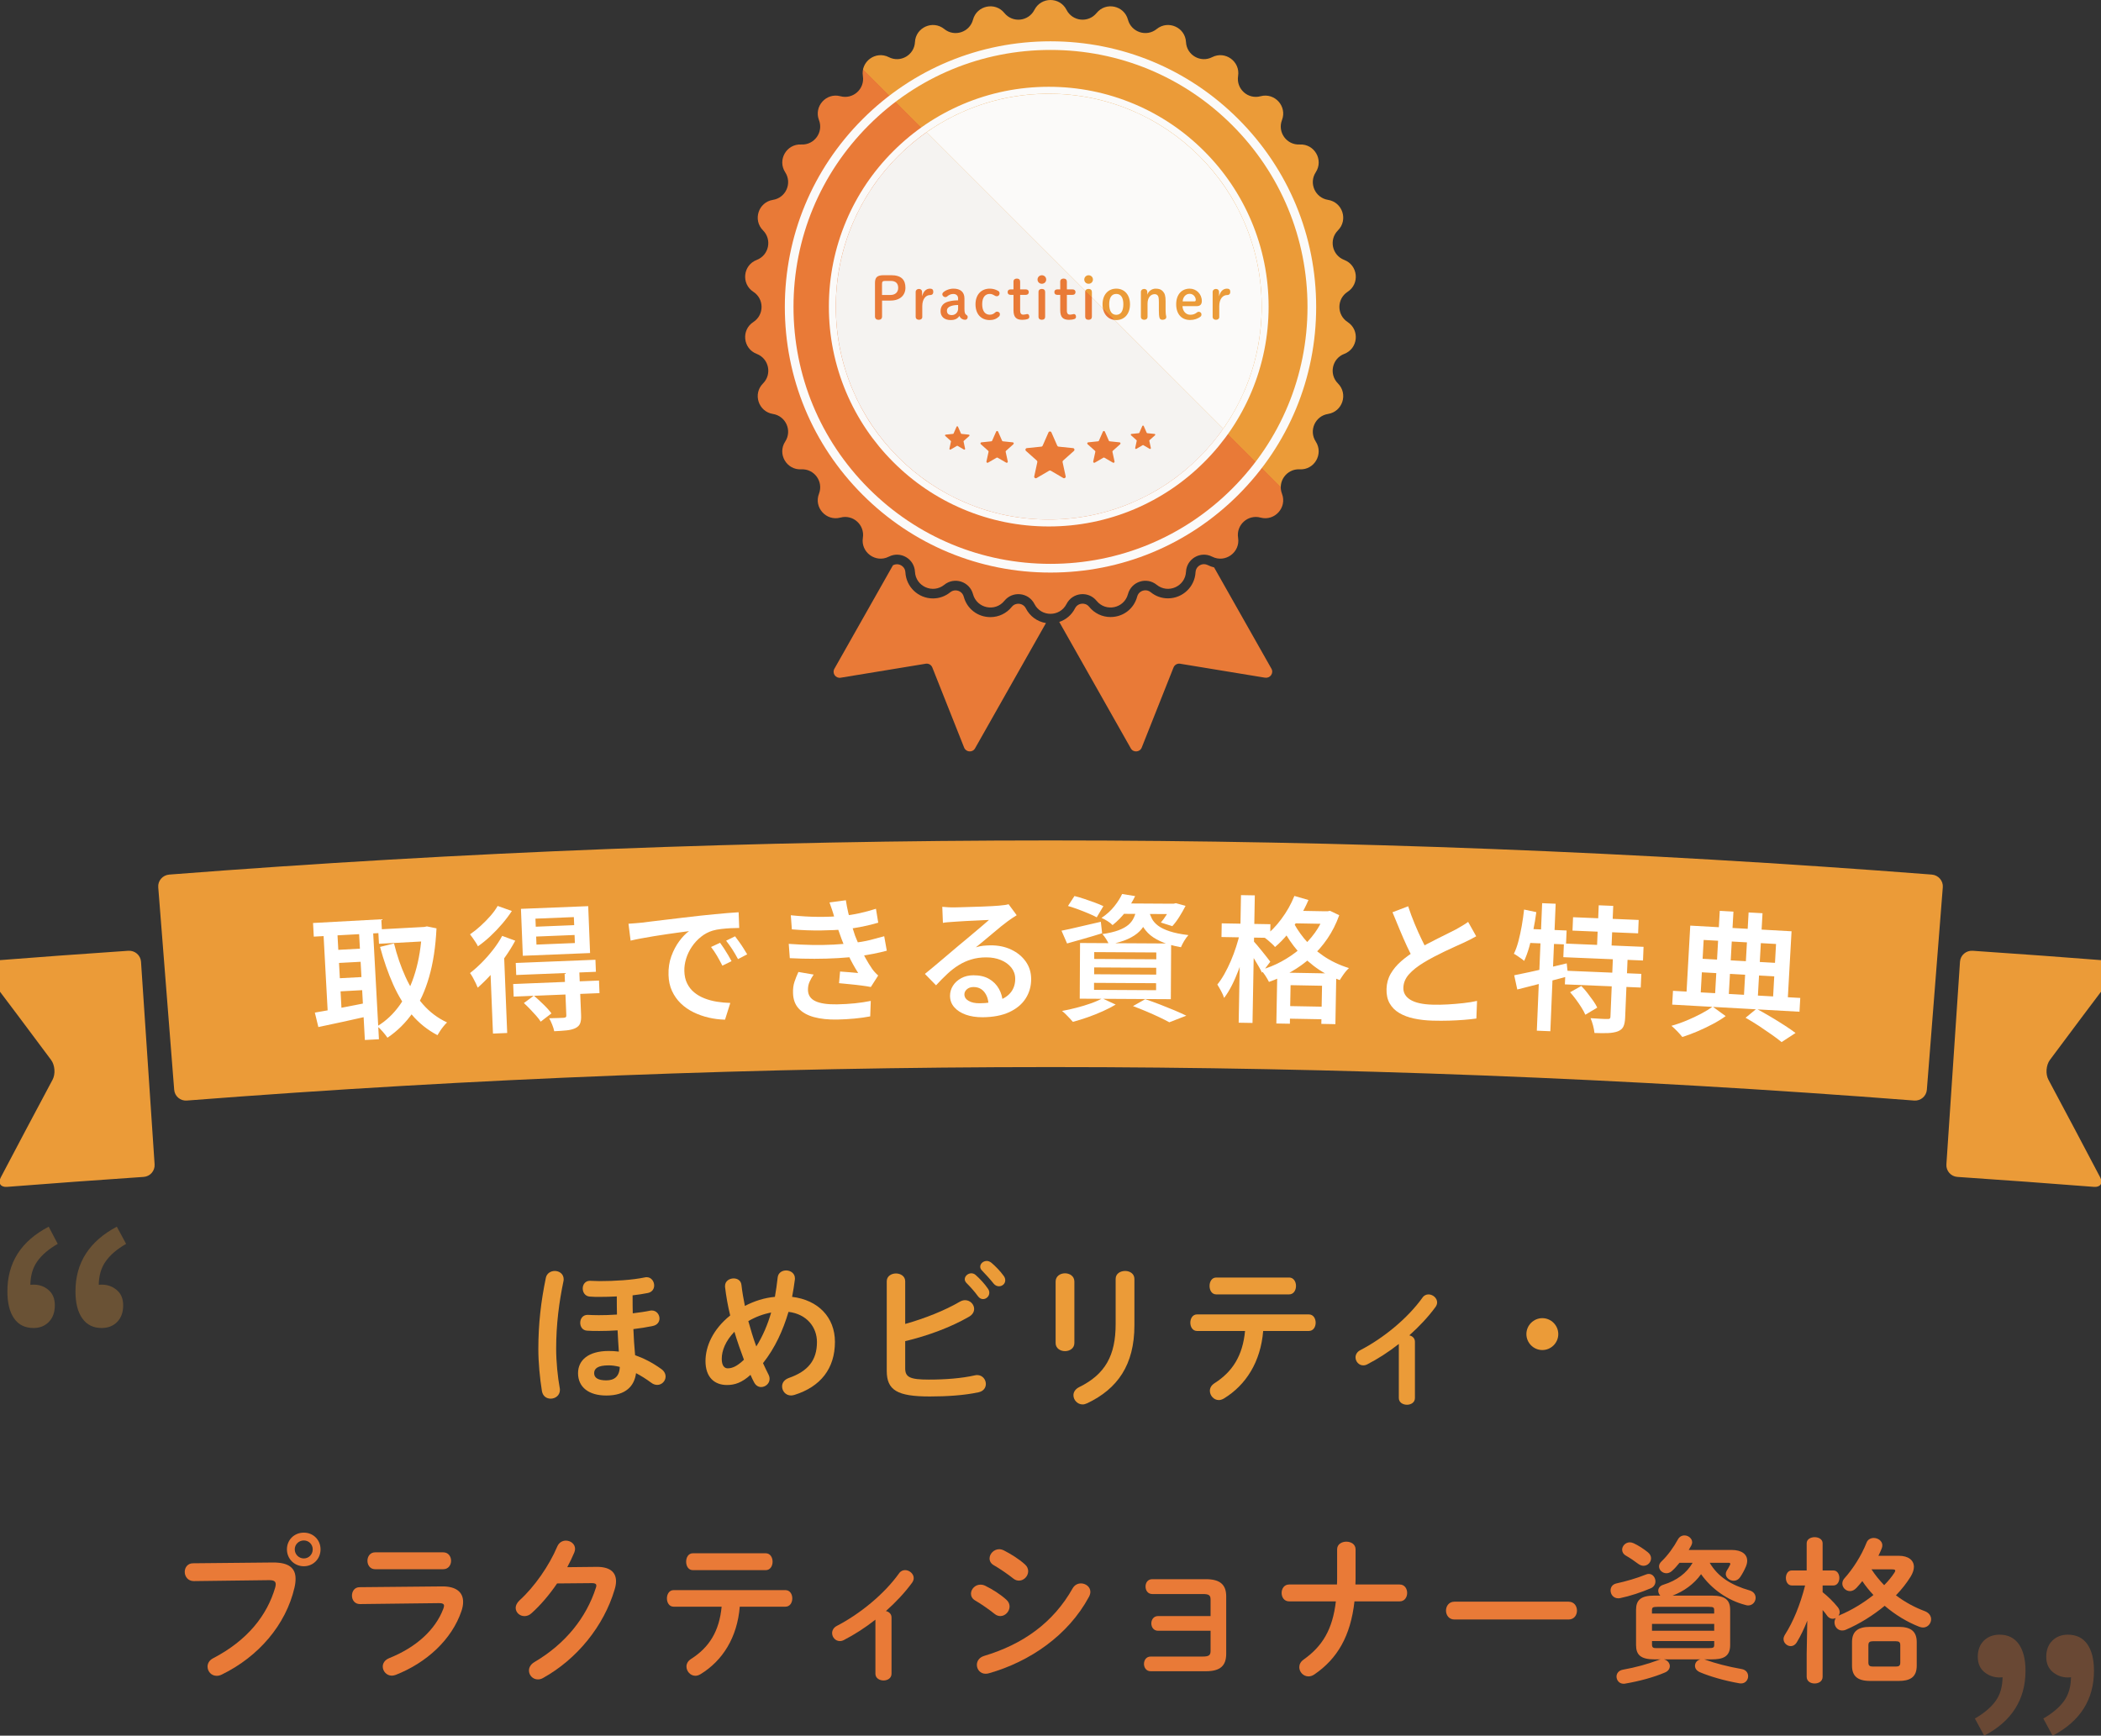
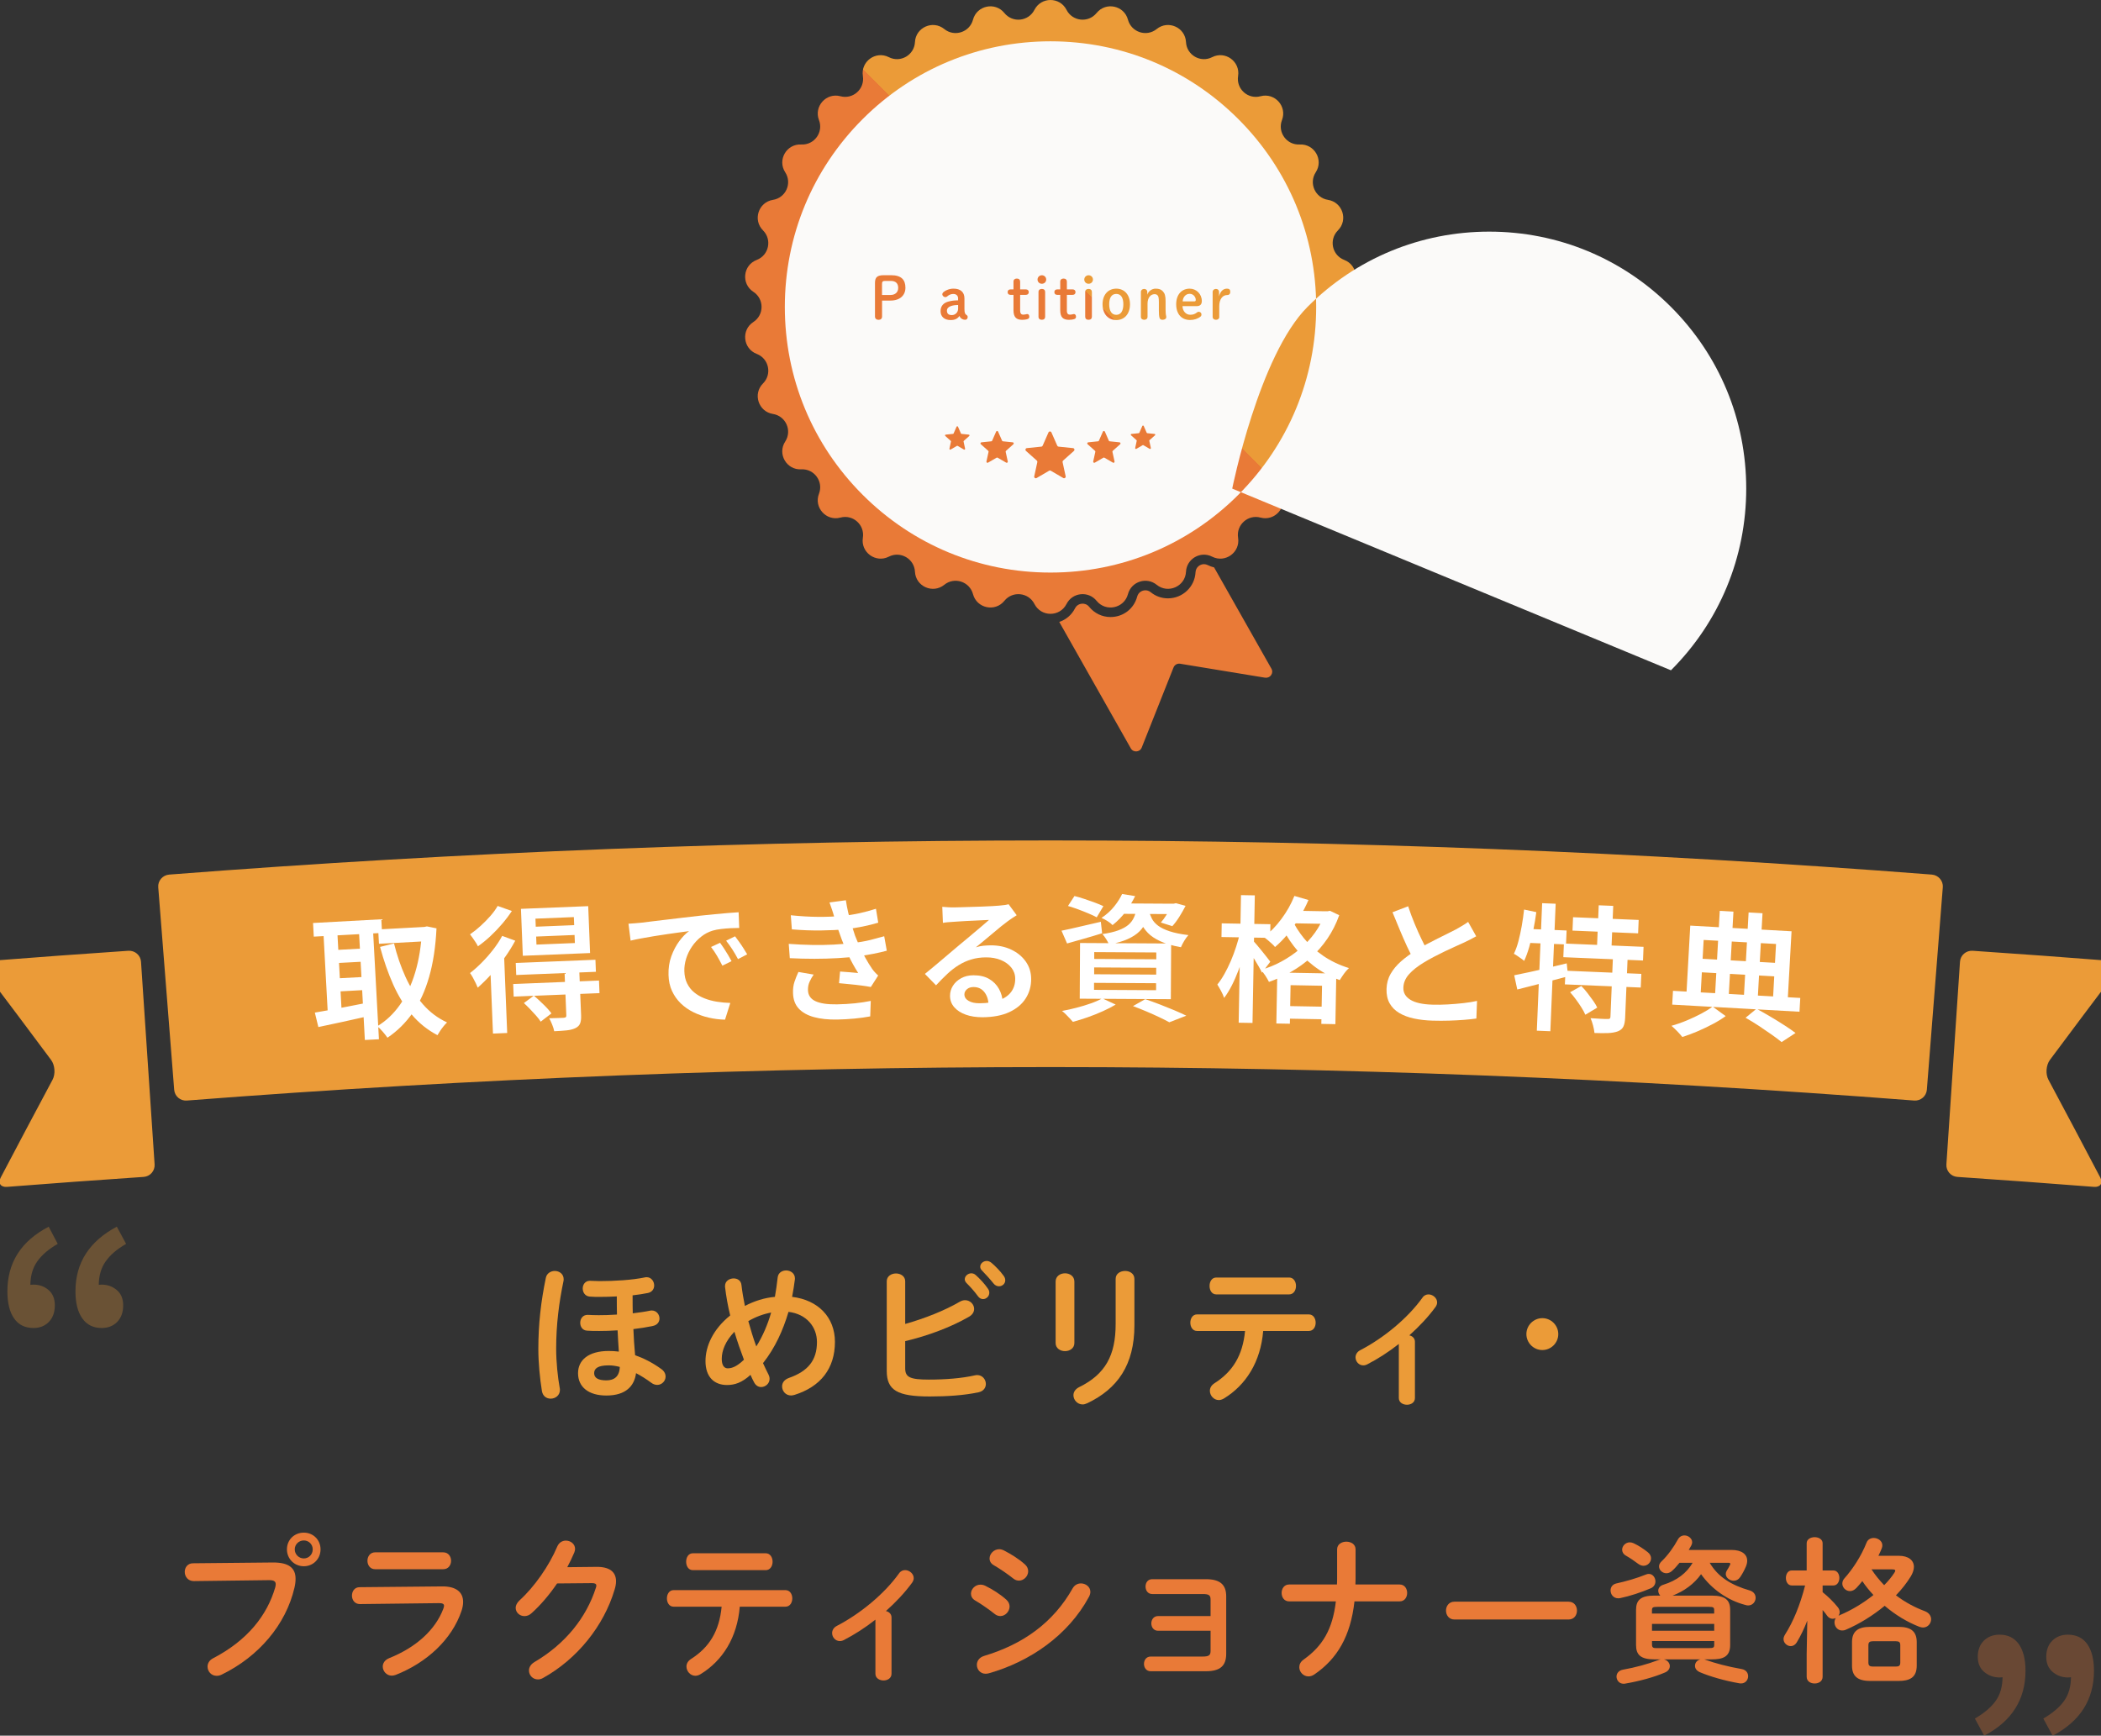
<svg xmlns="http://www.w3.org/2000/svg" xmlns:xlink="http://www.w3.org/1999/xlink" id="b" data-name="レイヤー 2" viewBox="0 0 537.6 444.19">
  <rect x="0" y="0" width="537.6" height="444.19" fill="#333333" stroke="none" />
  <defs>
    <linearGradient id="d" data-name="名称未設定グラデーション 26" x1="270.7" y1="324.5" x2="270.7" y2="429.26" gradientUnits="userSpaceOnUse">
      <stop offset=".5" stop-color="#eb9b38" />
      <stop offset=".5" stop-color="#e97a37" />
    </linearGradient>
    <linearGradient id="e" data-name="名称未設定グラデーション 26" x1="308.15" y1="-16.8" x2="200.07" y2="91.28" gradientTransform="translate(21.08 34.91)" xlink:href="#d" />
    <linearGradient id="f" data-name="名称未設定グラデーション 26" x1="280.96" y1="63.37" x2="266.66" y2="77.67" xlink:href="#d" />
    <linearGradient id="g" data-name="名称未設定グラデーション 26" x1="280.96" y1="63.37" x2="266.66" y2="77.67" xlink:href="#d" />
    <linearGradient id="h" data-name="名称未設定グラデーション 26" x1="280.96" y1="63.37" x2="266.66" y2="77.67" xlink:href="#d" />
    <linearGradient id="i" data-name="名称未設定グラデーション 26" x1="280.96" y1="63.37" x2="266.66" y2="77.67" xlink:href="#d" />
    <linearGradient id="j" data-name="名称未設定グラデーション 26" x1="280.96" y1="63.37" x2="266.66" y2="77.67" xlink:href="#d" />
    <linearGradient id="k" data-name="名称未設定グラデーション 26" x1="280.96" y1="63.37" x2="266.66" y2="77.67" xlink:href="#d" />
    <linearGradient id="l" data-name="名称未設定グラデーション 26" x1="280.96" y1="63.37" x2="266.66" y2="77.67" xlink:href="#d" />
    <linearGradient id="m" data-name="名称未設定グラデーション 26" x1="280.96" y1="63.37" x2="266.66" y2="77.67" xlink:href="#d" />
    <linearGradient id="n" data-name="名称未設定グラデーション 26" x1="280.96" y1="63.37" x2="266.66" y2="77.67" xlink:href="#d" />
    <linearGradient id="o" data-name="名称未設定グラデーション 26" x1="280.96" y1="63.37" x2="266.66" y2="77.67" xlink:href="#d" />
    <linearGradient id="p" data-name="名称未設定グラデーション 26" x1="280.96" y1="63.37" x2="266.66" y2="77.67" xlink:href="#d" />
    <linearGradient id="q" data-name="名称未設定グラデーション 26" x1="280.96" y1="63.37" x2="266.66" y2="77.67" xlink:href="#d" />
  </defs>
  <g id="c" data-name="オブジェクト">
    <g>
      <g>
        <g>
          <g opacity=".3">
            <path d="M8.59,339.86c-2.19,0-3.85-.82-4.99-2.46-1.14-1.64-1.71-3.95-1.71-6.93,0-3.67.88-6.89,2.64-9.65,1.76-2.76,4.41-5.05,7.93-6.89l2.31,4.4c-2.33,1.34-4.09,2.84-5.25,4.51-1.17,1.66-1.75,3.71-1.75,6.15l.67,6.48-3.87-4.99c.6-.55,1.22-.97,1.86-1.27.64-.3,1.37-.45,2.16-.45,1.49,0,2.77.46,3.84,1.38,1.07.92,1.6,2.22,1.6,3.91,0,1.79-.51,3.2-1.53,4.25-1.02,1.04-2.32,1.56-3.91,1.56ZM26.01,339.86c-2.13,0-3.79-.82-4.95-2.46-1.17-1.64-1.75-3.95-1.75-6.93,0-3.67.89-6.89,2.68-9.65s4.42-5.05,7.9-6.89l2.38,4.4c-2.33,1.34-4.09,2.84-5.25,4.51-1.17,1.66-1.75,3.71-1.75,6.15l.6,6.48-3.8-4.99c.6-.55,1.22-.97,1.86-1.27.65-.3,1.34-.45,2.08-.45,1.49,0,2.78.46,3.87,1.38,1.09.92,1.64,2.22,1.64,3.91,0,1.79-.51,3.2-1.53,4.25-1.02,1.04-2.35,1.56-3.99,1.56Z" fill="#eb9b38" />
          </g>
          <g opacity=".3">
            <path d="M507.71,444.19l-2.38-4.39c2.33-1.34,4.1-2.83,5.29-4.47s1.79-3.72,1.79-6.26l-.67-6.41,3.8,4.99c-.55.5-1.15.89-1.83,1.19-.67.3-1.35.45-2.05.45-1.49,0-2.79-.46-3.91-1.38-1.12-.92-1.68-2.22-1.68-3.91s.52-3.12,1.56-4.13c1.04-1.02,2.38-1.53,4.02-1.53,2.13,0,3.77.81,4.92,2.42,1.14,1.62,1.71,3.89,1.71,6.82,0,3.67-.88,6.9-2.64,9.68-1.76,2.78-4.41,5.09-7.93,6.93ZM525.22,444.19l-2.38-4.39c2.33-1.34,4.1-2.83,5.29-4.47s1.79-3.72,1.79-6.26l-.67-6.41,3.8,4.99c-.55.5-1.15.89-1.82,1.19-.67.3-1.38.45-2.12.45-1.44,0-2.72-.46-3.84-1.38-1.12-.92-1.68-2.22-1.68-3.91s.52-3.12,1.56-4.13c1.04-1.02,2.36-1.53,3.95-1.53,2.18,0,3.85.81,4.99,2.42,1.14,1.62,1.71,3.89,1.71,6.82,0,3.67-.88,6.9-2.64,9.68-1.76,2.78-4.41,5.09-7.93,6.93Z" fill="#e97a37" />
          </g>
        </g>
        <g>
          <path d="M141.95,325.26c1.16,0,2.28.76,2.28,2.12,0,.12,0,.28-.04.44-1.12,5.36-1.88,11.04-1.88,17.32,0,3.4.4,7.28.92,10.12.04.16.04.32.04.44,0,1.44-1.2,2.24-2.36,2.24-1.04,0-2-.6-2.24-1.92-.52-3.2-.92-7.32-.92-10.76,0-6.52.68-12.24,1.92-18.24.24-1.2,1.32-1.76,2.28-1.76ZM161.87,332.02c0,1.36,0,2.72.04,4.08,1.6-.2,3.12-.4,4.44-.68.16-.04.28-.04.44-.04,1.2,0,1.96,1.04,1.96,2.04,0,.84-.52,1.68-1.72,1.92-1.52.32-3.24.6-4.96.8.08,2.24.24,4.48.44,6.68,2.16.76,4.4,1.88,6.68,3.52.8.56,1.12,1.28,1.12,1.96,0,1.12-.96,2.12-2.12,2.12-.52,0-1.04-.16-1.56-.56-1.36-1-2.64-1.8-3.88-2.44-.44,3.32-2.64,5.72-7.6,5.72-4.48,0-7.24-2.12-7.24-5.72,0-3.32,2.64-5.68,7.84-5.68.84,0,1.72.04,2.6.16-.12-1.8-.24-3.6-.32-5.44-1.68.12-3.28.16-4.68.16-1.32,0-2.16,0-3.16-.08-1.16-.08-1.72-1.04-1.72-2,0-1.04.64-2.08,1.96-2.04.88.04,1.6.08,2.8.08,1.4,0,3-.04,4.64-.16-.04-1.44-.04-2.92-.04-4.4v-.24c-1.52.08-3.04.12-4.44.12-.84,0-1.44,0-2.52-.08-1.2-.12-1.76-1.12-1.76-2.08s.6-1.96,1.84-1.96c.8,0,1.64.08,2.44.08,3.92,0,8.48-.28,11.68-.96.16-.04.28-.04.4-.04,1.2,0,1.92,1.08,1.92,2.12,0,.84-.48,1.68-1.6,1.92-1.16.24-2.52.44-3.92.6v.52ZM158.59,349.82c-1.04-.28-2-.4-2.84-.4-2.84,0-3.72.84-3.72,2,0,1.24,1.08,1.84,3.12,1.84s3.36-1,3.44-3.44Z" fill="url(#d)" />
          <path d="M196.64,351.77c.2.4.28.76.28,1.12,0,1.2-1.08,2.08-2.16,2.08-.68,0-1.36-.36-1.8-1.2-.32-.6-.64-1.24-.92-1.92-2.2,2-4.04,2.6-6,2.6-3.36,0-5.52-2.12-5.52-6.12,0-3.72,1.84-8.08,6.32-11.68-.6-2.44-1.04-4.92-1.32-7.32v-.24c0-1.24,1.12-1.92,2.2-1.92.96,0,1.88.52,2,1.68.2,1.76.52,3.56.88,5.36,2.4-1.24,4.96-2.08,7.68-2.32.28-1.6.52-3.24.72-5.04.16-1.16,1.16-1.72,2.16-1.72,1.08,0,2.24.72,2.24,2v.24c-.2,1.56-.44,3.08-.72,4.52,6.68.8,10.96,5.24,10.96,11.52,0,6.88-3.72,11.48-10.32,13.56-.32.08-.6.16-.88.16-1.44,0-2.32-1.16-2.32-2.32,0-.88.52-1.72,1.72-2.16,4.92-1.72,7.2-4.52,7.2-9.2,0-3.8-2.6-7.16-7.28-7.72-1.4,4.72-3.44,9.24-6.52,13.12.44,1,.92,1.96,1.4,2.92ZM187.92,340.82c-2.28,2.36-3.24,4.84-3.24,6.92,0,1.76.68,2.44,1.52,2.44,1.12,0,2.36-.48,4.16-2.2-.88-2.36-1.72-4.72-2.44-7.16ZM197.32,335.9c-2.08.4-4,1.12-5.84,2.2.6,2.16,1.24,4.32,2.04,6.48,1.68-2.68,2.92-5.64,3.8-8.68Z" fill="url(#d)" />
          <path d="M231.62,338.82c5-1.4,10.12-3.44,13.96-5.68.48-.28.96-.4,1.36-.4,1.32,0,2.32,1.08,2.32,2.24,0,.72-.4,1.48-1.32,2-4.64,2.68-10.56,4.88-16.32,6.24v6.96c0,2.28,1.24,2.88,6.04,2.88,4.28,0,8.4-.32,11.76-1.08.2-.04.4-.08.6-.08,1.4,0,2.24,1.16,2.24,2.28,0,.92-.56,1.84-1.84,2.12-3.68.8-8.16,1.08-12.52,1.08-8.32,0-11-1.6-11-6.56v-22.92c0-1.32,1.2-2,2.36-2s2.36.68,2.36,2v10.92ZM246.86,327.38c0-.8.8-1.52,1.68-1.52.36,0,.76.12,1.12.44,1.08.96,2.28,2.24,3.12,3.48.28.36.36.72.36,1.08,0,.88-.76,1.6-1.6,1.6-.48,0-.96-.24-1.32-.76-.96-1.32-2.04-2.48-2.96-3.4-.28-.32-.4-.64-.4-.92ZM250.82,324.18c0-.8.76-1.48,1.68-1.48.4,0,.8.16,1.2.48,1.04.88,2.24,2.12,3.08,3.28.32.4.44.8.44,1.2,0,.88-.76,1.52-1.6,1.52-.48,0-1-.2-1.4-.72-.92-1.16-2.04-2.36-2.96-3.32-.32-.32-.44-.64-.44-.96Z" fill="url(#d)" />
          <path d="M274.91,343.7c0,1.36-1.2,2.08-2.4,2.08s-2.4-.72-2.4-2.08v-15.72c0-1.4,1.2-2.12,2.4-2.12s2.4.72,2.4,2.12v15.72ZM285.47,327.3c0-1.36,1.2-2.04,2.44-2.04,1.16,0,2.36.68,2.36,2.04v11.88c0,10.12-4.32,16.24-12.04,19.92-.44.2-.84.32-1.2.32-1.36,0-2.36-1.16-2.36-2.36,0-.76.44-1.56,1.48-2.08,6.68-3.28,9.32-8.12,9.32-16.12v-11.56Z" fill="url(#d)" />
          <path d="M323.22,340.62c-.64,7.84-4.36,13.84-10.12,17.32-.44.24-.84.36-1.24.36-1.28,0-2.28-1.16-2.28-2.36,0-.68.32-1.4,1.2-1.96,4.64-2.96,7.2-7.08,7.8-13.36h-12.28c-1.16,0-1.72-1.08-1.72-2.12s.56-2.12,1.72-2.12h28.59c1.16,0,1.76,1.04,1.76,2.12s-.6,2.12-1.76,2.12h-11.68ZM329.86,326.94c1.16,0,1.76,1.08,1.76,2.16s-.6,2.16-1.76,2.16h-18.64c-1.16,0-1.72-1.08-1.72-2.16s.56-2.16,1.72-2.16h18.64Z" fill="url(#d)" />
          <path d="M357.93,343.94c-2.64,2.08-5.4,3.84-8.04,5.2-.36.2-.72.28-1.08.28-1.12,0-1.96-1-1.96-2.04,0-.68.36-1.4,1.2-1.84,5.88-3.04,12.12-8.12,15.92-13.44.4-.6,1-.84,1.56-.84,1.08,0,2.2.92,2.2,2.04,0,.36-.12.76-.4,1.16-1.84,2.52-4.16,5-6.72,7.28.76.16,1.44.72,1.44,1.64v14.4c0,1.16-1.04,1.72-2.04,1.72s-2.08-.56-2.08-1.72v-13.84Z" fill="url(#d)" />
          <path d="M398.73,341.42c0,2.24-1.84,4.08-4.08,4.08s-4.08-1.84-4.08-4.08,1.84-4.08,4.08-4.08,4.08,1.84,4.08,4.08Z" fill="url(#d)" />
          <path d="M69.79,399.87c4.2-.04,5.84,1.48,5.84,4.16,0,.68-.08,1.44-.28,2.28-2.2,9.48-9.16,17.64-18.6,22.24-.48.24-.92.32-1.32.32-1.36,0-2.32-1.12-2.32-2.36,0-.76.4-1.6,1.4-2.12,8.84-4.6,13.84-11,15.92-18.16.08-.32.12-.56.12-.8,0-.76-.52-1.04-1.68-1.04l-19.28.24c-1.52,0-2.32-1.2-2.32-2.36,0-1.08.72-2.2,2.12-2.2l20.4-.2ZM82.02,396.51c0,2.44-1.88,4.32-4.28,4.32s-4.32-1.88-4.32-4.32,1.88-4.28,4.32-4.28,4.28,1.88,4.28,4.28ZM75.42,396.51c0,1.28,1.04,2.32,2.32,2.32s2.28-1.04,2.28-2.32-1-2.28-2.28-2.28-2.32,1-2.32,2.28Z" fill="url(#d)" />
          <path d="M113.1,405.99c3.68-.04,5.4,1.52,5.4,3.96,0,.68-.12,1.44-.4,2.28-2.48,7.4-9,13.32-16.84,16.4-.36.12-.68.2-1,.2-1.36,0-2.32-1.16-2.32-2.32,0-.84.48-1.68,1.64-2.16,7-2.8,11.84-7.32,13.84-12.6.12-.32.2-.6.2-.8,0-.48-.4-.68-1.28-.68l-20.24.24c-1.36,0-2.04-1.08-2.04-2.16s.64-2.16,1.96-2.16l21.08-.2ZM113.42,397.27c1.32,0,2,1.08,2,2.16s-.68,2.16-2,2.16h-17.44c-1.28,0-1.96-1.08-1.96-2.16s.68-2.16,1.96-2.16h17.44Z" fill="url(#d)" />
          <path d="M152.63,400.99c3.32-.04,5,1.28,5,3.68,0,.64-.12,1.36-.36,2.12-2.76,9.32-9.6,17.8-18.32,22.64-.48.28-.92.36-1.32.36-1.32,0-2.28-1.08-2.28-2.28,0-.76.44-1.6,1.4-2.16,7.96-4.68,13.28-11.4,15.72-19,.08-.2.12-.4.12-.56,0-.44-.32-.64-1.08-.64l-8.96.08c-1.96,2.88-4.24,5.56-6.52,7.6-.6.56-1.24.76-1.84.76-1.2,0-2.24-.92-2.24-2.12,0-.6.32-1.28,1-1.92,3.8-3.44,7.56-8.84,9.64-13.76.44-1.04,1.32-1.52,2.2-1.52,1.2,0,2.36.84,2.36,2.12,0,.28-.08.6-.2.92-.52,1.24-1.12,2.48-1.8,3.76l7.48-.08Z" fill="url(#d)" />
          <path d="M189.29,411.18c-.64,7.84-4.36,13.84-10.12,17.32-.44.24-.84.36-1.24.36-1.28,0-2.28-1.16-2.28-2.36,0-.68.32-1.4,1.2-1.96,4.64-2.96,7.2-7.08,7.8-13.36h-12.28c-1.16,0-1.72-1.08-1.72-2.12s.56-2.12,1.72-2.12h28.6c1.16,0,1.76,1.04,1.76,2.12s-.6,2.12-1.76,2.12h-11.68ZM195.93,397.51c1.16,0,1.76,1.08,1.76,2.16s-.6,2.16-1.76,2.16h-18.64c-1.16,0-1.72-1.08-1.72-2.16s.56-2.16,1.72-2.16h18.64Z" fill="url(#d)" />
          <path d="M224,414.5c-2.64,2.08-5.4,3.84-8.04,5.2-.36.2-.72.28-1.08.28-1.12,0-1.96-1-1.96-2.04,0-.68.36-1.4,1.2-1.84,5.88-3.04,12.12-8.12,15.92-13.44.4-.6,1-.84,1.56-.84,1.08,0,2.2.92,2.2,2.04,0,.36-.12.76-.4,1.16-1.84,2.52-4.16,5-6.72,7.28.76.16,1.44.72,1.44,1.64v14.4c0,1.16-1.04,1.72-2.04,1.72s-2.08-.56-2.08-1.72v-13.84Z" fill="url(#d)" />
          <path d="M257.49,409.38c.6.52.84,1.16.84,1.76,0,1.24-1.08,2.44-2.36,2.44-.48,0-1-.16-1.48-.56-1.4-1.12-3.52-2.6-4.92-3.4-.8-.44-1.12-1.12-1.12-1.76,0-1.16,1.04-2.32,2.44-2.32.36,0,.8.08,1.2.28,1.88.92,3.84,2.16,5.4,3.56ZM276.6,405.22c1.2,0,2.4.88,2.4,2.16,0,.4-.12.84-.36,1.28-5.32,9.88-15.16,16.6-25.6,19.56-.28.08-.6.12-.84.12-1.4,0-2.24-1.12-2.24-2.28,0-.92.56-1.88,1.84-2.28,9.88-2.96,17.68-8.44,22.68-17.32.52-.88,1.32-1.24,2.12-1.24ZM262.25,400.35c.6.52.84,1.16.84,1.76,0,1.24-1.08,2.4-2.36,2.4-.48,0-1-.16-1.48-.56-1.4-1.12-3.52-2.56-4.92-3.36-.8-.44-1.12-1.08-1.12-1.76,0-1.16,1.08-2.36,2.48-2.36.36,0,.8.12,1.2.32,1.8.92,3.8,2.16,5.36,3.56Z" fill="url(#d)" />
          <path d="M309.76,409.38c0-1.16-.44-1.44-2.04-1.44h-12.88c-1.16,0-1.72-.96-1.72-1.92s.56-1.88,1.72-1.88h13.72c3.72,0,5.2,1.48,5.2,4.4v14.68c0,3.04-1.48,4.48-5.2,4.48h-14.12c-1.16,0-1.72-.96-1.72-1.88s.56-1.88,1.72-1.88h13.28c1.6,0,2.04-.32,2.04-1.44v-5.16h-13.44c-1.16,0-1.72-.96-1.72-1.88s.56-1.88,1.72-1.88h13.44v-4.2Z" fill="url(#d)" />
          <path d="M342.1,405.5c.04-.56.04-1.16.04-1.76v-7.24c0-1.32,1.2-1.96,2.36-1.96s2.36.64,2.36,1.96v7.6c0,.48-.04.92-.04,1.4h11.32c1.28,0,1.92,1.08,1.92,2.16s-.64,2.16-1.92,2.16h-11.56c-1,8.92-4.4,14.68-10.24,18.68-.52.36-1.04.52-1.52.52-1.32,0-2.36-1.12-2.36-2.36,0-.68.32-1.4,1.12-1.96,4.8-3.4,7.4-7.68,8.24-14.88h-11.96c-1.28,0-1.92-1.08-1.92-2.16s.64-2.16,1.92-2.16h12.24Z" fill="url(#d)" />
          <path d="M401.35,409.9c1.44,0,2.16,1.12,2.16,2.28s-.72,2.28-2.16,2.28h-29.19c-1.44,0-2.16-1.16-2.16-2.28s.72-2.28,2.16-2.28h29.19Z" fill="url(#d)" />
          <path d="M421.91,402.79c1,0,1.68.96,1.68,1.92,0,.68-.36,1.4-1.2,1.76-2.44,1.04-5.32,2-7.84,2.52-.16.04-.36.04-.48.04-1.24,0-1.96-1-1.96-2,0-.8.44-1.56,1.48-1.8,2.52-.56,5.08-1.28,7.56-2.28.28-.12.52-.16.76-.16ZM436.03,424.66c.2.04.36.08.52.16,2.2.8,5.64,1.72,9.12,2.32,1.12.2,1.64,1,1.64,1.84,0,.92-.68,1.84-1.8,1.84-.16,0-.32,0-.48-.04-3.72-.64-7.56-1.76-10.08-2.84-.88-.4-1.24-1-1.24-1.64,0-.76.56-1.48,1.44-1.64h-9.4c.92.2,1.52.96,1.52,1.72,0,.6-.36,1.28-1.24,1.64-2.88,1.24-6.64,2.24-10.16,2.84-.16.04-.32.04-.44.04-1.12,0-1.8-.92-1.8-1.84,0-.76.52-1.56,1.64-1.76,3.16-.56,6.4-1.44,9-2.44.2-.08.44-.16.68-.2h-1.64c-3.48,0-4.68-1.16-4.68-3.64v-9.04c0-2.48,1.2-3.64,4.68-3.64h1.52c-.32-.32-.52-.8-.52-1.24,0-.64.4-1.28,1.36-1.56,3.36-1.04,5.92-2.96,7.44-5.6h-3.36c-.64.8-1.28,1.52-1.96,2.12-.44.4-.96.56-1.4.56-1,0-1.88-.8-1.88-1.76,0-.4.2-.88.64-1.28,1.6-1.52,3.12-3.64,4.16-5.56.4-.76,1.04-1.08,1.72-1.08.96,0,1.96.76,1.96,1.76,0,.24-.08.56-.24.84l-.64,1.12h11c2.56,0,3.96,1.12,3.96,2.76,0,.48-.12,1-.36,1.56-.44,1-.88,1.8-1.44,2.64-.44.64-1.04.92-1.64.92-1.04,0-2.04-.8-2.04-1.72,0-.28.08-.56.24-.84.36-.56.56-.92.8-1.4.08-.16.12-.28.12-.36,0-.2-.16-.28-.52-.28h-4.76c2.12,3.6,5.48,5.72,10.24,7.08,1.04.32,1.52,1.08,1.52,1.88,0,.96-.72,1.96-1.92,1.96-.2,0-.44-.04-.68-.12-4.56-1.16-8.72-4.12-11.36-7.88-1.8,2.52-4.36,4.36-7.28,5.48h10c3.48,0,4.72,1.16,4.72,3.64v9.04c0,3.08-2,3.64-4.72,3.64h-1.96ZM421.63,397.23c.6.48.84,1.04.84,1.56,0,1-.84,1.92-1.92,1.92-.44,0-.92-.16-1.4-.52-.96-.72-2-1.44-3.12-2.08-.68-.4-.96-.96-.96-1.52,0-.92.84-1.88,1.96-1.88.32,0,.64.08,1,.24,1.28.6,2.48,1.4,3.6,2.28ZM438.62,412.1c0-.72-.16-.88-1.4-.88h-13.08c-1.24,0-1.44.16-1.44.88v.84h15.92v-.84ZM422.71,417.34h15.92v-1.76h-15.92v1.76ZM437.23,421.78c1.24,0,1.4-.16,1.4-.88v-.92h-15.92v.92c0,.84.48.88,1.12.88h13.4Z" fill="url(#d)" />
          <path d="M458.49,405.75c-1,0-1.52-.96-1.52-1.92s.52-1.92,1.48-1.92h3.84v-6.96c0-1.04,1.04-1.56,2.04-1.56s2.04.52,2.04,1.56v6.96h2.76c1,0,1.52.96,1.52,1.92s-.52,1.92-1.52,1.92h-2.76v1.72c1.36,1.08,2.8,2.48,3.88,3.84.36.44.48.88.48,1.28,0,.32-.12.64-.28.88.08,0,.12-.04.2-.08,3.16-1.32,6.16-3.16,8.72-5.2-1.04-1.12-2-2.28-2.84-3.56-.52.64-1,1.2-1.48,1.72-.56.6-1.16.84-1.68.84-1.08,0-1.96-.92-1.96-1.92,0-.44.16-.92.52-1.32,2.16-2.4,4.36-5.8,5.68-9.16.32-.84,1.08-1.2,1.84-1.2,1.08,0,2.2.76,2.2,1.88,0,.24-.04.52-.16.8-.24.6-.52,1.24-.84,1.88h5.2c2.48,0,3.88,1.16,3.88,2.84,0,.72-.28,1.56-.8,2.44-1.04,1.68-2.32,3.32-3.8,4.84,2.32,1.76,4.88,3.12,7.36,4.04,1.16.44,1.64,1.28,1.64,2.08,0,1.08-.84,2.12-2.08,2.12-.28,0-.6-.08-.96-.2-3.08-1.2-6.12-3.04-8.84-5.36-3,2.48-6.4,4.6-9.92,6.12-.36.16-.68.2-.96.2-1.2,0-1.96-1.04-1.96-2.08,0-.4.12-.76.32-1.12-.24.12-.48.2-.76.2-.52,0-1-.2-1.4-.72-.36-.52-.76-1.04-1.2-1.52v17.08c0,1.16-1,1.72-2.04,1.72s-2.04-.56-2.04-1.72v-5.76l.16-8.6c-.8,2.04-1.72,3.96-2.72,5.6-.4.64-.96.92-1.52.92-.92,0-1.84-.8-1.84-1.8,0-.36.12-.72.36-1.12,2.12-3.32,3.88-7.6,5.16-12.6h-3.4ZM478.53,430.18c-3.28,0-4.64-1.28-4.64-3.92v-6c0-2.64,1.36-3.92,4.64-3.92h7.28c3.28,0,4.64,1.28,4.64,3.92v6c0,3.08-1.84,3.92-4.64,3.92h-7.28ZM485.12,426.5c.8,0,1.12-.24,1.12-1v-4.48c0-.76-.32-1-1.12-1h-5.88c-.8,0-1.16.24-1.16,1v4.48c0,.8.4,1,1.16,1h5.88ZM478.88,401.63c.96,1.48,2.04,2.8,3.24,4.04,1.04-1.04,1.92-2.12,2.6-3.16.16-.24.24-.44.24-.56,0-.24-.28-.32-.84-.32h-5.24Z" fill="url(#d)" />
        </g>
      </g>
      <g>
        <g>
-           <path d="M267.65,159.43l-18.16,32.09c-.64,1.13-2.3,1.01-2.79-.2l-8.14-20.5c-.27-.68-.97-1.08-1.69-.96l-21.77,3.58c-1.28.21-2.24-1.15-1.6-2.29l14.99-26.49s.03-.01.04-.02c.32-.16.65-.24.98-.24,1.01,0,2.1.77,2.16,2.06.2,3.75,3.29,6.69,7.06,6.69,1.61,0,3.14-.55,4.42-1.58.49-.4,1.01-.48,1.34-.48.84,0,1.81.49,2.11,1.61.84,3.13,3.58,5.23,6.83,5.23,2.13,0,4.11-.95,5.46-2.62.56-.7,1.29-.8,1.67-.8.83,0,1.56.44,1.93,1.18,1.03,2.03,2.94,3.41,5.14,3.76Z" fill="#e97a37" />
          <path d="M323.74,173.44l-21.77-3.58c-.72-.12-1.42.28-1.69.96l-8.14,20.5c-.48,1.21-2.15,1.33-2.79.2l-18.31-32.36c1.73-.57,3.19-1.8,4.04-3.49.38-.74,1.1-1.18,1.94-1.18.38,0,1.11.1,1.67.8,1.34,1.67,3.34,2.62,5.46,2.62,3.25,0,5.99-2.1,6.83-5.23.29-1.11,1.27-1.61,2.1-1.61.34,0,.86.08,1.35.48,1.28,1.04,2.8,1.58,4.42,1.58,3.76,0,6.87-2.94,7.06-6.69.07-1.29,1.15-2.06,2.16-2.06.34,0,.67.08.98.24.52.26,1.06.46,1.61.59l14.67,25.92c.64,1.14-.32,2.5-1.6,2.29Z" fill="#e97a37" />
          <path d="M272.9,2.52h0c1.51,2.97,5.59,3.4,7.69.81h0c2.37-2.93,7.06-1.93,8.03,1.71h0c.86,3.22,4.76,4.49,7.35,2.39h0c2.93-2.37,7.31-.42,7.5,3.34h0c.17,3.33,3.72,5.38,6.69,3.86h0c3.35-1.71,7.23,1.11,6.64,4.83h0c-.52,3.3,2.52,6.04,5.74,5.17h0c3.64-.98,6.85,2.59,5.49,6.1h0c-1.2,3.11,1.21,6.43,4.54,6.25h0c3.76-.2,6.16,3.95,4.1,7.11h0c-1.82,2.8-.15,6.54,3.14,7.06h0c3.72.59,5.2,5.15,2.54,7.81h0c-2.36,2.36-1.51,6.37,1.61,7.56h0c3.52,1.35,4.02,6.12.86,8.16h0c-2.8,1.82-2.8,5.91,0,7.73h0c3.16,2.05,2.66,6.82-.86,8.16h0c-3.12,1.19-3.97,5.2-1.61,7.56h0c2.66,2.66,1.18,7.22-2.54,7.81h0c-3.3.52-4.96,4.26-3.14,7.06h0c2.05,3.16-.34,7.31-4.1,7.11h0c-3.33-.18-5.74,3.14-4.54,6.25h0c1.35,3.51-1.86,7.08-5.49,6.1h0c-3.22-.87-6.27,1.88-5.74,5.17h0c.59,3.72-3.29,6.54-6.64,4.83h0c-2.97-1.52-6.52.53-6.69,3.86h0c-.19,3.76-4.58,5.71-7.5,3.34h0c-2.59-2.1-6.49-.84-7.35,2.39h0c-.97,3.64-5.66,4.64-8.03,1.71h0c-2.1-2.59-6.17-2.17-7.69.81h0c-1.71,3.36-6.5,3.36-8.21,0h0c-1.51-2.97-5.59-3.4-7.69-.81h0c-2.37,2.93-7.06,1.93-8.03-1.71h0c-.86-3.22-4.76-4.49-7.35-2.39h0c-2.93,2.37-7.31.42-7.5-3.34h0c-.17-3.33-3.72-5.38-6.69-3.86h0c-3.35,1.71-7.23-1.11-6.64-4.83h0c.52-3.3-2.52-6.04-5.74-5.17h0c-3.64.98-6.85-2.59-5.49-6.1h0c1.2-3.11-1.21-6.43-4.54-6.25h0c-3.76.2-6.16-3.95-4.1-7.11h0c1.82-2.8.15-6.54-3.14-7.06h0c-3.72-.59-5.2-5.15-2.54-7.81h0c2.36-2.36,1.51-6.37-1.61-7.56h0c-3.52-1.35-4.02-6.12-.86-8.16h0c2.8-1.82,2.8-5.91,0-7.73h0c-3.16-2.05-2.66-6.82.86-8.16h0c3.12-1.19,3.97-5.2,1.61-7.56h0c-2.66-2.66-1.18-7.22,2.54-7.81h0c3.3-.52,4.96-4.26,3.14-7.06h0c-2.05-3.16.34-7.31,4.1-7.11h0c3.33.18,5.74-3.14,4.54-6.25h0c-1.35-3.51,1.86-7.08,5.49-6.1h0c3.22.87,6.27-1.88,5.74-5.17h0c-.59-3.72,3.29-6.54,6.64-4.83h0c2.97,1.52,6.52-.53,6.69-3.86h0c.19-3.76,4.58-5.71,7.5-3.34h0c2.59,2.1,6.49.84,7.35-2.39h0c.97-3.64,5.66-4.64,8.03-1.71h0c2.1,2.59,6.17,2.17,7.69-.81h0c1.71-3.36,6.5-3.36,8.21,0Z" fill="url(#e)" />
          <g>
            <path d="M313.01,109.71c-9.85,14.06-26.18,23.25-44.65,23.25-30.09,0-54.49-24.39-54.49-54.49,0-18.47,9.19-34.79,23.25-44.64l75.89,75.88Z" fill="#f5f3f1" />
            <path d="M322.84,78.47c0,11.63-3.63,22.4-9.84,31.24l-75.89-75.88c8.85-6.21,19.62-9.84,31.24-9.84,30.09,0,54.49,24.39,54.49,54.49Z" fill="#fbfaf9" />
            <path d="M268.35,134.73c-7.6,0-14.96-1.49-21.9-4.42-6.7-2.83-12.72-6.89-17.88-12.06-5.17-5.17-9.22-11.18-12.06-17.88-2.93-6.94-4.42-14.31-4.42-21.9s1.49-14.96,4.42-21.9c2.83-6.7,6.89-12.72,12.06-17.88,5.17-5.17,11.18-9.22,17.88-12.06,6.94-2.93,14.31-4.42,21.9-4.42,7.6,0,14.96,1.49,21.9,4.42,6.7,2.83,12.72,6.89,17.88,12.06,5.17,5.17,9.22,11.18,12.06,17.88,2.93,6.94,4.42,14.31,4.42,21.9s-1.49,14.96-4.42,21.9c-2.83,6.7-6.89,12.72-12.06,17.88-5.17,5.17-11.18,9.22-17.88,12.06-6.94,2.93-14.31,4.42-21.9,4.42ZM268.35,23.98c-7.36,0-14.49,1.44-21.21,4.28-6.49,2.74-12.32,6.67-17.32,11.68-5,5-8.93,10.83-11.68,17.32-2.84,6.72-4.28,13.85-4.28,21.21s1.44,14.49,4.28,21.21c2.74,6.49,6.67,12.32,11.68,17.32,5,5,10.83,8.93,17.32,11.68,6.72,2.84,13.85,4.28,21.21,4.28s14.49-1.44,21.21-4.28c6.49-2.74,12.32-6.67,17.32-11.68,5-5,8.93-10.83,11.68-17.32,2.84-6.72,4.28-13.85,4.28-21.21,0-7.36-1.44-14.49-4.28-21.21-2.74-6.49-6.67-12.32-11.68-17.32-5-5-10.83-8.93-17.32-11.68-6.72-2.84-13.85-4.28-21.21-4.28Z" fill="#fbfaf9" />
          </g>
          <g>
            <path d="M314.72,32.62c-12.27-12.27-28.58-19.02-45.92-19.02s-33.66,6.76-45.92,19.02c-12.27,12.27-19.02,28.58-19.02,45.92,0,17.35,6.76,33.66,19.02,45.92,12.27,12.27,28.58,19.02,45.92,19.02,17.35,0,33.66-6.76,45.92-19.02,12.27-12.27,19.02-28.58,19.02-45.92,0-17.35-6.76-33.66-19.02-45.92Z" fill="none" />
-             <path d="M316.87,30.48c-12.84-12.84-29.91-19.91-48.07-19.91-18.16,0-35.23,7.07-48.07,19.91-12.84,12.84-19.91,29.91-19.91,48.07,0,18.16,7.07,35.23,19.91,48.07,12.84,12.84,29.91,19.91,48.07,19.91,18.16,0,35.23-7.07,48.07-19.91,12.84-12.84,19.91-29.91,19.91-48.07s-7.07-35.23-19.91-48.07ZM315.3,125.04c-12.42,12.42-28.93,19.26-46.5,19.26-17.56,0-34.08-6.84-46.5-19.26-12.42-12.42-19.26-28.93-19.26-46.5s6.84-34.08,19.26-46.5c12.42-12.42,28.93-19.26,46.5-19.26,17.56,0,34.08,6.84,46.5,19.26,12.42,12.42,19.26,28.93,19.26,46.5s-6.84,34.08-19.26,46.5Z" fill="#fbfaf9" />
+             <path d="M316.87,30.48c-12.84-12.84-29.91-19.91-48.07-19.91-18.16,0-35.23,7.07-48.07,19.91-12.84,12.84-19.91,29.91-19.91,48.07,0,18.16,7.07,35.23,19.91,48.07,12.84,12.84,29.91,19.91,48.07,19.91,18.16,0,35.23-7.07,48.07-19.91,12.84-12.84,19.91-29.91,19.91-48.07s-7.07-35.23-19.91-48.07ZM315.3,125.04s6.84-34.08,19.26-46.5c12.42-12.42,28.93-19.26,46.5-19.26,17.56,0,34.08,6.84,46.5,19.26,12.42,12.42,19.26,28.93,19.26,46.5s-6.84,34.08-19.26,46.5Z" fill="#fbfaf9" />
          </g>
          <g>
            <path d="M268.46,120.46l-3.22,1.88c-.31.18-.68-.09-.6-.44l.79-3.64c.03-.14-.02-.29-.13-.39l-2.78-2.48c-.26-.24-.12-.67.23-.71l3.71-.38c.15-.01.27-.11.33-.24l1.5-3.41c.14-.32.6-.32.74,0l1.5,3.41c.06.13.19.23.33.24l3.71.38c.35.04.49.47.23.71l-2.78,2.48c-.11.1-.16.25-.13.39l.79,3.64c.07.35-.3.61-.6.44l-3.22-1.88c-.13-.07-.28-.07-.41,0Z" fill="#e97a37" />
            <path d="M282.33,117.13l-2.19,1.27c-.21.12-.46-.06-.41-.3l.54-2.47c.02-.1-.01-.2-.09-.26l-1.89-1.69c-.18-.16-.08-.46.16-.48l2.52-.26c.1,0,.18-.07.22-.16l1.02-2.32c.1-.22.41-.22.5,0l1.02,2.32c.04.09.13.15.22.16l2.52.26c.24.02.33.32.16.48l-1.89,1.69c-.07.07-.11.17-.09.26l.54,2.47c.05.23-.2.42-.41.3l-2.19-1.27c-.09-.05-.19-.05-.28,0Z" fill="#e97a37" />
            <path d="M255.01,117.13l-2.19,1.27c-.21.12-.46-.06-.41-.3l.54-2.47c.02-.1-.01-.2-.09-.26l-1.89-1.69c-.18-.16-.08-.46.16-.48l2.52-.26c.1,0,.18-.07.22-.16l1.02-2.32c.1-.22.41-.22.5,0l1.02,2.32c.04.09.13.15.22.16l2.52.26c.24.02.33.32.16.48l-1.89,1.69c-.07.07-.11.17-.09.26l.54,2.47c.05.23-.2.42-.41.3l-2.19-1.27c-.09-.05-.19-.05-.28,0Z" fill="#e97a37" />
            <path d="M244.85,114.11l-1.61.94c-.15.09-.34-.05-.3-.22l.39-1.82c.02-.07,0-.15-.06-.19l-1.39-1.24c-.13-.12-.06-.34.11-.35l1.85-.19c.07,0,.14-.05.17-.12l.75-1.71c.07-.16.3-.16.37,0l.75,1.71c.03.07.09.11.17.12l1.85.19c.18.02.25.24.11.35l-1.39,1.24c-.05.05-.08.12-.06.19l.39,1.82c.04.17-.15.31-.3.22l-1.61-.94c-.06-.04-.14-.04-.2,0Z" fill="#e97a37" />
            <path d="M292.38,113.93l-1.61.94c-.15.09-.34-.05-.3-.22l.39-1.82c.02-.07,0-.15-.06-.19l-1.39-1.24c-.13-.12-.06-.34.11-.35l1.85-.19c.07,0,.14-.05.17-.12l.75-1.71c.07-.16.3-.16.37,0l.75,1.71c.03.07.09.11.17.12l1.85.19c.18.02.25.24.11.35l-1.39,1.24c-.05.05-.08.12-.06.19l.39,1.82c.04.17-.15.31-.3.22l-1.61-.94c-.06-.04-.14-.04-.2,0Z" fill="#e97a37" />
          </g>
        </g>
        <g>
          <path d="M228.04,70.43c2.58,0,3.64,1.17,3.64,3.2,0,1.93-1.38,3.29-3.82,3.29h-2.16v4.09c0,.55-.36.84-.89.84s-.92-.3-.92-.84v-8.58c0-1.42.52-2,2.22-2h1.93ZM227.86,75.49c1.2,0,1.97-.7,1.97-1.82s-.62-1.78-1.9-1.78h-1.41c-.68,0-.83.19-.83.79v2.82h2.16Z" fill="url(#f)" />
-           <path d="M236,81.07c0,.47-.33.77-.84.77s-.86-.28-.86-.77v-6.37c0-.44.36-.76.84-.76s.8.31.8.76v1.14c.34-1.3,1.04-1.97,2.04-1.97.62,0,.83.3.83.83,0,.5-.27.81-.83.81-1.07,0-1.99.99-1.99,2.84v2.71Z" fill="url(#g)" />
          <path d="M245.16,76.39c0-.71-.46-1.16-1.23-1.16-.62,0-1.13.24-1.6.65-.12.09-.25.16-.42.16-.4,0-.79-.33-.79-.74,0-.16.07-.33.19-.44.53-.52,1.57-.99,2.67-.99,1.76,0,2.8.86,2.8,2.5v2.7c0,1.02.18,1.32.52,1.54.22.15.31.28.31.52,0,.43-.27.71-.64.71-.27,0-.5-.06-.68-.15-.4-.19-.62-.42-.79-.83-.47.67-1.11,1.05-2.25,1.05-1.64,0-2.58-.9-2.58-2.27s.8-2.15,2.03-2.47c.89-.24,1.66-.3,2.45-.3v-.49ZM245.16,78.06c-.65,0-1.26.06-1.88.28-.58.21-.98.58-.98,1.17,0,.68.36,1.13,1.24,1.13s1.62-.67,1.62-1.66v-.92Z" fill="url(#h)" />
-           <path d="M255.65,80.98c-.65.62-1.41.93-2.4.93-2.22,0-3.64-1.54-3.64-4.04s1.51-4,3.64-4c.77,0,1.48.18,2.18.59.24.15.34.33.34.65,0,.37-.31.71-.71.71-.22,0-.37-.07-.55-.18-.52-.31-.84-.42-1.26-.42-1.08,0-1.93.77-1.93,2.64s.84,2.68,1.94,2.68c.56,0,1.01-.21,1.39-.58.13-.13.28-.21.46-.21.43,0,.75.3.75.64,0,.25-.06.42-.22.58Z" fill="url(#i)" />
          <path d="M261.04,79.52c0,.73.31,1.01.8,1.01.16,0,.28-.02.55-.07.18-.04.33-.09.47-.09.28,0,.52.25.52.7,0,.28-.15.47-.39.56-.41.15-.92.22-1.39.22-1.55,0-2.27-.67-2.27-2.46v-3.93h-.76c-.49,0-.74-.28-.74-.7s.25-.7.74-.7h.76v-2c0-.49.33-.77.86-.77s.84.3.84.77v2h1.47c.47,0,.74.28.74.7s-.27.7-.74.7h-1.47v4.06Z" fill="url(#j)" />
          <path d="M267.7,71.54c0,.61-.49,1.08-1.11,1.08s-1.11-.47-1.11-1.08.49-1.1,1.11-1.1,1.11.49,1.11,1.1ZM265.73,74.71c0-.49.33-.77.86-.77s.84.3.84.77v6.36c0,.47-.31.77-.84.77s-.86-.28-.86-.77v-6.36Z" fill="url(#k)" />
          <path d="M272.99,79.52c0,.73.31,1.01.8,1.01.16,0,.28-.02.55-.07.18-.04.33-.09.47-.09.28,0,.52.25.52.7,0,.28-.15.47-.38.56-.42.15-.92.22-1.39.22-1.56,0-2.27-.67-2.27-2.46v-3.93h-.76c-.49,0-.74-.28-.74-.7s.25-.7.74-.7h.76v-2c0-.49.33-.77.86-.77s.84.3.84.77v2h1.47c.47,0,.74.28.74.7s-.27.7-.74.7h-1.47v4.06Z" fill="url(#l)" />
          <path d="M279.66,71.54c0,.61-.49,1.08-1.11,1.08s-1.11-.47-1.11-1.08.49-1.1,1.11-1.1,1.11.49,1.11,1.1ZM277.68,74.71c0-.49.33-.77.86-.77s.85.3.85.77v6.36c0,.47-.31.77-.85.77s-.86-.28-.86-.77v-6.36Z" fill="url(#m)" />
          <path d="M282.12,77.87c0-2.5,1.48-4,3.51-4s3.51,1.5,3.51,4-1.45,4.04-3.51,4.04-3.51-1.53-3.51-4.04ZM287.44,77.87c0-1.72-.64-2.65-1.81-2.65s-1.81.93-1.81,2.65.65,2.7,1.81,2.7,1.81-.96,1.81-2.7Z" fill="url(#n)" />
          <path d="M293.57,75.43c.25-.9,1.19-1.56,2.1-1.56s1.42.19,1.88.68c.49.53.7,1.14.7,2.52v2.24c0,.55.04,1.2.16,1.63.01.07.01.19.01.25,0,.37-.38.65-.96.65-.43,0-.67-.18-.77-.53-.13-.49-.16-1.11-.16-1.85v-2.15c0-1.11-.12-1.47-.28-1.66-.19-.24-.44-.37-.81-.37-1.01,0-1.81.89-1.81,2.43v3.36c0,.47-.33.77-.84.77s-.86-.28-.86-.77v-6.37c0-.44.36-.76.84-.76s.8.31.8.76v.73Z" fill="url(#o)" />
          <path d="M302.57,78.36c.06,1.39.99,2.19,1.96,2.19.68,0,1.18-.13,1.73-.58.13-.1.28-.18.46-.18.42,0,.71.31.71.68,0,.24-.07.4-.21.52-.7.58-1.66.9-2.7.9-2.15,0-3.56-1.47-3.56-4.03s1.48-3.99,3.45-3.99c1.73,0,3.11,1.39,3.11,3.17,0,.86-.46,1.3-1.26,1.3h-3.7ZM305.63,77.13c.24,0,.34-.16.34-.37,0-.71-.58-1.57-1.57-1.57s-1.72.83-1.78,1.94h3.01Z" fill="url(#p)" />
          <path d="M311.99,81.07c0,.47-.33.77-.84.77s-.86-.28-.86-.77v-6.37c0-.44.36-.76.84-.76s.8.31.8.76v1.14c.34-1.3,1.04-1.97,2.04-1.97.62,0,.83.3.83.83,0,.5-.27.81-.83.81-1.07,0-1.99.99-1.99,2.84v2.71Z" fill="url(#q)" />
        </g>
      </g>
      <g>
        <path d="M537.4,301.32c.77,1.46.05,2.55-1.6,2.42-11.65-.91-23.3-1.76-34.96-2.55-1.65-.11-2.91-1.55-2.8-3.2,1.16-17.29,2.32-34.59,3.48-51.88.11-1.65,1.57-2.9,3.25-2.79,11.85.8,23.7,1.67,35.55,2.6,1.68.13,2.23,1.32,1.23,2.64-5.71,7.55-11.38,15.11-17.02,22.69-.99,1.33-1.16,3.61-.38,5.07,4.45,8.33,8.87,16.66,13.25,25Z" fill="#eb9b38" />
        <path d="M.2,301.32c-.77,1.46-.05,2.55,1.6,2.42,11.65-.91,23.3-1.76,34.96-2.55,1.65-.11,2.91-1.55,2.8-3.2-1.16-17.29-2.32-34.59-3.48-51.88-.11-1.65-1.57-2.9-3.25-2.79-11.85.8-23.7,1.67-35.55,2.6-1.68.13-2.23,1.32-1.23,2.64,5.71,7.55,11.38,15.11,17.02,22.69.99,1.33,1.16,3.61.38,5.07-4.45,8.33-8.87,16.66-13.25,25Z" fill="#eb9b38" />
      </g>
      <path d="M493.04,278.89c-.13,1.64-1.58,2.88-3.23,2.76-147.11-11.42-294.89-11.42-442.01,0-1.65.13-3.1-1.11-3.23-2.76-1.36-17.28-2.72-34.56-4.08-51.84-.13-1.65,1.14-3.1,2.82-3.23,150.1-11.65,300.88-11.65,450.99,0,1.68.13,2.95,1.59,2.82,3.23-1.36,17.28-2.72,34.56-4.08,51.84Z" fill="#eb9b38" />
      <g>
        <path d="M80.1,236.21l17.47-.95.19,3.49-17.47.95-.19-3.5ZM80.57,259.14c1.13-.18,2.44-.41,3.92-.69,1.48-.28,3.05-.58,4.7-.9,1.65-.32,3.3-.65,4.94-.97l.39,3.41c-2.29.52-4.58,1.03-6.89,1.53-2.31.5-4.37.94-6.17,1.32l-.9-3.7ZM82.69,237.47l3.56-.19,1.24,22.82-3.56.19-1.24-22.82ZM84.96,243.17l8.6-.47.18,3.36-8.6.46-.18-3.35ZM85.36,250.43l8.6-.46.18,3.35-8.6.47-.18-3.36ZM91.78,236.98l3.6-.2,1.58,29.18-3.6.19-1.58-29.18ZM107.92,237.26l.66-.04.66-.14,2.45.5c-.23,4.73-.86,8.88-1.89,12.44-1.02,3.56-2.42,6.62-4.2,9.17-1.78,2.55-3.93,4.68-6.46,6.38-.3-.45-.71-.97-1.22-1.56s-.97-1.05-1.39-1.38c2.24-1.34,4.18-3.17,5.82-5.5,1.64-2.33,2.94-5.1,3.9-8.31.96-3.21,1.53-6.78,1.72-10.71l-.05-.84ZM96.77,237.86l12.2-.66.2,3.67-12.2.66-.2-3.67ZM100.82,241.43c.75,3.07,1.74,5.94,2.95,8.6s2.71,5,4.46,7c1.75,2,3.81,3.54,6.16,4.63-.27.25-.56.57-.88.96-.32.39-.61.79-.88,1.19-.27.4-.5.77-.69,1.11-2.55-1.33-4.75-3.1-6.6-5.29-1.85-2.19-3.42-4.75-4.73-7.67-1.3-2.92-2.42-6.13-3.36-9.63l3.56-.89Z" fill="#fff" />
        <path d="M128.5,239.51l3.34,1.23c-.76,1.43-1.67,2.89-2.73,4.37-1.06,1.48-2.18,2.87-3.37,4.18-1.18,1.31-2.35,2.46-3.5,3.47-.11-.28-.27-.65-.5-1.14-.23-.48-.48-.96-.74-1.44-.27-.48-.51-.87-.73-1.16,1.02-.79,2.04-1.7,3.06-2.73,1.02-1.03,1.98-2.13,2.88-3.29s1.66-2.32,2.29-3.49ZM127.35,231.85l3.62,1.29c-.7,1.08-1.53,2.18-2.48,3.29-.95,1.11-1.95,2.16-3.01,3.15-1.06.99-2.12,1.85-3.19,2.6-.13-.3-.32-.63-.57-1.01-.25-.38-.5-.75-.76-1.12-.26-.38-.49-.69-.69-.94.91-.62,1.81-1.34,2.71-2.16.9-.82,1.74-1.67,2.51-2.55.77-.88,1.38-1.73,1.84-2.54ZM125.44,246.99l3.36-3.64.14.1.84,20.91-3.64.15-.71-17.52ZM131.31,251.83l21.96-.89.13,3.22-21.96.89-.13-3.22ZM131.97,246.44l20.39-.82.12,3.08-20.39.82-.12-3.08ZM133.3,232.59l17.21-.69.48,12-17.21.7-.48-12ZM134.06,256.69l2.55-1.89c.77.67,1.6,1.43,2.47,2.28.88.85,1.55,1.61,2.02,2.27l-2.75,2.11c-.28-.46-.66-.96-1.15-1.51-.49-.55-1.01-1.12-1.56-1.69s-1.08-1.09-1.59-1.56ZM137.01,235.1l.08,2.06,9.83-.4-.08-2.06-9.83.4ZM137.19,239.68l.08,2.06,9.83-.4-.08-2.06-9.83.4ZM144.45,248.64l3.78-.15.46,11.33c.04.89-.05,1.58-.25,2.09-.2.51-.61.92-1.23,1.22-.6.28-1.34.47-2.22.56-.88.09-1.94.17-3.18.22-.09-.51-.27-1.08-.52-1.7s-.51-1.16-.77-1.62c.79,0,1.56-.03,2.29-.06.73-.03,1.22-.05,1.45-.06.28-.03.46-.09.54-.18s.11-.22.11-.41l-.46-11.26Z" fill="#fff" />
        <path d="M160.8,236.4c.68-.04,1.32-.09,1.92-.14s1.08-.09,1.43-.13c.67-.09,1.54-.2,2.58-.32,1.05-.12,2.24-.27,3.58-.43,1.34-.17,2.76-.33,4.27-.51,1.51-.17,3.07-.35,4.68-.54,1.23-.13,2.44-.25,3.63-.37,1.19-.12,2.3-.22,3.35-.3s1.97-.15,2.76-.2l.15,4.02c-.63,0-1.36.02-2.19.06s-1.64.12-2.45.21-1.52.23-2.14.41c-1.09.33-2.09.86-3,1.59-.91.73-1.69,1.57-2.34,2.54-.65.96-1.14,1.99-1.47,3.07-.33,1.08-.48,2.14-.45,3.16.03,1.21.27,2.27.72,3.17.45.9,1.04,1.66,1.8,2.28.75.62,1.62,1.13,2.62,1.52.99.39,2.05.68,3.18.86,1.12.18,2.27.29,3.44.32l-1.35,4.28c-1.42-.03-2.83-.21-4.2-.53s-2.67-.78-3.89-1.38c-1.22-.6-2.3-1.35-3.23-2.25-.94-.91-1.68-1.97-2.24-3.17-.56-1.21-.86-2.58-.9-4.12-.05-1.73.19-3.32.72-4.78.53-1.46,1.21-2.75,2.03-3.86.82-1.11,1.65-1.97,2.5-2.57-.67.09-1.49.2-2.46.33-.96.13-2.01.28-3.12.44-1.12.16-2.24.33-3.38.52-1.14.18-2.23.37-3.26.57-1.03.19-1.94.38-2.73.57l-.54-4.29ZM184.25,241.27c.29.39.62.86.99,1.43.37.56.72,1.13,1.06,1.7.34.57.64,1.1.89,1.58l-2.35,1.15c-.47-.92-.93-1.76-1.38-2.53s-.96-1.52-1.52-2.25l2.32-1.08ZM188.09,239.62c.29.39.63.85,1.02,1.39.39.54.77,1.09,1.13,1.67.37.57.68,1.09.95,1.55l-2.35,1.22c-.49-.92-.98-1.75-1.45-2.48-.48-.73-1-1.48-1.59-2.23l2.28-1.12Z" fill="#fff" />
        <path d="M201.81,241.55c2.08.15,4.09.25,6.03.28s3.76,0,5.48-.09c1.71-.1,3.26-.23,4.63-.39,1.82-.19,3.41-.46,4.76-.8s2.54-.66,3.54-.95l.66,3.7c-1,.27-2.14.54-3.42.79s-2.63.48-4.05.66c-1.47.19-3.15.34-5.05.45-1.9.11-3.9.17-6,.17s-4.2-.05-6.3-.16l-.27-3.67ZM202.36,234.23c2.52.26,4.88.4,7.06.41s4.18-.07,6-.24c1.56-.14,3.06-.37,4.5-.69,1.44-.32,2.85-.7,4.22-1.14l.58,3.56c-1.23.37-2.57.7-4.03,1-1.45.29-2.91.52-4.38.69-1.79.17-3.87.27-6.23.3-2.36.03-4.84-.06-7.46-.28l-.27-3.6ZM208.21,249.39c-.41.59-.76,1.2-1.05,1.84-.29.63-.43,1.34-.42,2.11.02,1.33.66,2.29,1.9,2.87,1.25.59,3.09.86,5.54.82,1.63-.03,3.17-.12,4.6-.27,1.43-.15,2.78-.36,4.03-.61l-.14,3.96c-1.21.23-2.55.42-4.02.56-1.47.14-2.94.22-4.41.25-2.31.04-4.3-.17-5.98-.63-1.68-.46-2.97-1.19-3.89-2.19-.92-1-1.4-2.3-1.45-3.91-.04-1.1.08-2.07.37-2.93s.62-1.7,1.01-2.52l3.9.67ZM213.46,234.64c-.17-.63-.37-1.24-.57-1.85-.21-.6-.42-1.22-.64-1.84l4.19-.56c.16,1.07.36,2.14.61,3.19s.53,2.08.84,3.07c.31.99.61,1.92.9,2.8.32.81.71,1.73,1.17,2.75.46,1.02.97,2.03,1.52,3.02.55.99,1.12,1.91,1.69,2.74.21.3.45.59.7.86.25.28.53.55.84.83l-1.88,2.94c-.66-.13-1.46-.26-2.42-.38-.96-.12-1.94-.24-2.95-.33-1-.1-1.93-.19-2.77-.27l.27-2.98c.77.06,1.61.12,2.51.19.9.07,1.61.13,2.12.19-.96-1.52-1.8-3.04-2.51-4.56-.71-1.52-1.3-2.92-1.77-4.22-.29-.81-.55-1.53-.77-2.16-.22-.63-.41-1.21-.57-1.76-.16-.54-.33-1.1-.5-1.65Z" fill="#fff" />
        <path d="M241.1,232.07c.47.04.97.08,1.5.11.54.03,1.03.05,1.47.04.37,0,.95-.02,1.71-.04s1.63-.06,2.59-.08c.96-.03,1.92-.06,2.89-.09.97-.03,1.84-.07,2.61-.12.77-.05,1.35-.09,1.75-.12.65-.05,1.17-.11,1.56-.17s.68-.13.89-.2l2.08,2.82c-.37.24-.75.48-1.15.74s-.78.53-1.15.81c-.46.33-1.03.77-1.71,1.32s-1.39,1.15-2.16,1.8c-.77.65-1.52,1.28-2.26,1.89-.74.61-1.42,1.16-2.02,1.66.65-.21,1.29-.35,1.91-.41s1.24-.09,1.87-.1c1.96-.01,3.72.35,5.27,1.09,1.56.74,2.79,1.75,3.71,3.04s1.38,2.78,1.39,4.46c.01,1.84-.45,3.5-1.39,4.98-.94,1.48-2.33,2.64-4.18,3.51-1.85.86-4.14,1.3-6.87,1.32-1.61,0-3.04-.21-4.29-.66-1.25-.45-2.23-1.08-2.95-1.91-.72-.82-1.08-1.8-1.08-2.92,0-.91.24-1.76.74-2.56.5-.8,1.2-1.44,2.11-1.94.91-.5,1.96-.75,3.15-.75,1.59,0,2.92.3,4.01.94,1.09.64,1.93,1.49,2.52,2.56.59,1.07.91,2.22.96,3.46l-3.64.55c-.05-1.33-.42-2.41-1.1-3.25-.68-.84-1.59-1.25-2.74-1.25-.7,0-1.26.19-1.69.57-.43.38-.64.81-.64,1.3,0,.7.36,1.26,1.08,1.67.71.42,1.65.62,2.82.61,1.96-.01,3.62-.27,4.98-.76,1.36-.5,2.39-1.21,3.09-2.15.69-.94,1.04-2.06,1.03-3.37,0-1.07-.34-2.02-1-2.85-.66-.82-1.55-1.47-2.67-1.93-1.12-.46-2.38-.69-3.78-.68-1.38,0-2.64.18-3.78.53-1.14.34-2.21.82-3.21,1.44s-1.97,1.36-2.91,2.24c-.94.88-1.91,1.86-2.91,2.94l-2.85-2.92c.65-.52,1.38-1.12,2.19-1.8.81-.68,1.64-1.38,2.47-2.08.84-.71,1.62-1.37,2.37-2.01.74-.63,1.37-1.16,1.88-1.59.49-.4,1.07-.88,1.74-1.44.67-.56,1.37-1.15,2.09-1.76.72-.61,1.41-1.19,2.06-1.74.65-.55,1.18-1.02,1.6-1.39-.35,0-.83.02-1.43.06-.61.04-1.27.07-2,.1-.72.03-1.45.06-2.17.1-.72.04-1.39.08-2.01.12-.62.04-1.11.07-1.49.1-.44.03-.9.06-1.38.1s-.92.09-1.31.17l-.16-4.09Z" fill="#fff" />
        <path d="M271.62,238.18c1.29-.25,2.82-.59,4.61-1.02,1.79-.43,3.6-.85,5.45-1.26l.33,2.94c-1.54.48-3.1.95-4.66,1.39-1.57.45-3,.85-4.31,1.22l-1.42-3.26ZM282.06,255.5l3.42,1.59c-.96.58-2.07,1.15-3.32,1.71s-2.54,1.08-3.86,1.54c-1.32.46-2.58.85-3.77,1.17-.23-.26-.51-.56-.83-.92-.32-.35-.66-.7-1.01-1.04-.35-.34-.66-.62-.94-.83,1.24-.23,2.49-.5,3.77-.84,1.27-.33,2.48-.7,3.61-1.1,1.13-.4,2.11-.83,2.93-1.3ZM273.27,231.86l1.66-2.55c.79.19,1.65.44,2.57.75.92.31,1.81.62,2.67.94.86.32,1.58.62,2.16.9l-1.7,2.86c-.56-.31-1.26-.64-2.1-.99-.84-.36-1.72-.7-2.65-1.05-.93-.34-1.81-.63-2.62-.87ZM276.36,241.33l23.31.13-.08,14.25-23.31-.13.08-14.24ZM279.94,251.53v1.79s15.88.09,15.88.09v-1.79s-15.88-.09-15.88-.09ZM279.97,247.58v1.75s15.88.09,15.88.09v-1.75s-15.88-.09-15.88-.09ZM279.99,243.66v1.75s15.88.09,15.88.09v-1.75s-15.88-.09-15.88-.09ZM287.14,228.79l3.32.54c-.66,1.35-1.46,2.66-2.38,3.92-.93,1.27-2.06,2.43-3.4,3.5-.33-.35-.76-.7-1.31-1.04-.55-.34-1.05-.61-1.52-.8,1.31-.88,2.4-1.86,3.27-2.96.87-1.09,1.54-2.15,2.01-3.17ZM290.83,232.31l3.4.02c-.2,1.26-.49,2.38-.89,3.37-.4.99-.99,1.87-1.75,2.63-.76.77-1.78,1.43-3.04,2-1.26.57-2.85,1.03-4.77,1.39-.16-.4-.41-.86-.74-1.39-.34-.53-.65-.95-.96-1.28,1.66-.25,3.02-.57,4.1-.97,1.08-.4,1.92-.87,2.55-1.4.62-.53,1.1-1.17,1.43-1.9.33-.73.56-1.55.68-2.46ZM287.06,231.2l13.61.08v2.66s-15.76-.09-15.76-.09l2.15-2.65ZM289.92,257.47l3.12-1.77c1.26.43,2.53.89,3.83,1.39,1.29.5,2.53,1,3.7,1.49,1.17.5,2.17.95,2.98,1.35l-4.35,1.69c-.67-.38-1.51-.8-2.5-1.27-.99-.47-2.07-.96-3.23-1.45-1.16-.5-2.35-.97-3.56-1.42ZM294.01,233.13c.16.68.41,1.34.74,1.98.33.64.86,1.24,1.57,1.78.71.54,1.69,1.02,2.93,1.43,1.25.42,2.86.75,4.84.99-.35.37-.71.87-1.08,1.48s-.64,1.16-.83,1.62c-2.14-.38-3.9-.89-5.26-1.52-1.36-.63-2.43-1.34-3.21-2.15-.78-.81-1.37-1.67-1.77-2.58-.4-.91-.72-1.82-.95-2.74l3.01-.3ZM299.76,231.27h.56s.56-.13.56-.13l2.48.68c-.47.93-1.01,1.87-1.61,2.83-.6.95-1.2,1.74-1.78,2.37l-2.93-.93c.49-.56.99-1.24,1.5-2.06.51-.81.91-1.58,1.22-2.3v-.46Z" fill="#fff" />
        <path d="M317.3,238.73l2.19.81c-.3,1.39-.68,2.84-1.11,4.34-.44,1.5-.92,2.96-1.46,4.38s-1.12,2.75-1.75,3.98-1.28,2.28-1.95,3.15c-.15-.52-.41-1.1-.76-1.75-.35-.65-.67-1.21-.97-1.68.62-.76,1.22-1.65,1.8-2.68.58-1.03,1.12-2.14,1.64-3.33.51-1.19.96-2.4,1.36-3.63.4-1.23.73-2.43,1.01-3.59ZM312.61,236.3l12.46.22-.06,3.5-12.46-.22.06-3.5ZM317.54,229.08l3.54.06-.59,32.65-3.54-.06.59-32.65ZM320.72,240.82c.21.21.51.56.93,1.05.41.49.84,1.01,1.3,1.58s.88,1.1,1.27,1.6.66.85.82,1.07l-2.12,2.8c-.2-.42-.47-.93-.81-1.52-.34-.59-.7-1.2-1.09-1.84-.39-.64-.76-1.24-1.12-1.81s-.67-1.03-.92-1.38l1.74-1.54ZM339.03,233.21h.66s.63-.12.63-.12l2.36,1.13c-.79,2.2-1.8,4.2-3.03,6-1.23,1.8-2.63,3.4-4.2,4.81-1.57,1.41-3.26,2.63-5.09,3.67-1.83,1.04-3.71,1.91-5.66,2.59-.23-.47-.54-1.01-.93-1.61-.4-.6-.78-1.09-1.15-1.47,1.81-.5,3.56-1.21,5.25-2.13,1.7-.92,3.27-1.99,4.73-3.22,1.46-1.23,2.74-2.61,3.84-4.13,1.1-1.52,1.96-3.16,2.57-4.92v-.59ZM331.22,229.29l3.59,1.04c-.68,1.58-1.47,3.1-2.38,4.58-.9,1.48-1.88,2.85-2.93,4.13s-2.13,2.38-3.25,3.32c-.18-.24-.45-.52-.81-.85-.36-.33-.72-.65-1.09-.96-.37-.31-.69-.56-.97-.75,1.63-1.23,3.14-2.77,4.51-4.63,1.38-1.85,2.48-3.81,3.31-5.87ZM326.81,248.88l15.12.27-.23,12.95-3.6-.07.18-9.76-8.05-.15-.18,9.87-3.46-.06.24-13.05ZM330.59,235.3c.72,1.58,1.74,3.18,3.06,4.82,1.32,1.63,2.95,3.12,4.89,4.46s4.15,2.4,6.63,3.17c-.26.23-.54.53-.84.89-.3.37-.58.75-.84,1.14-.26.39-.49.74-.68,1.04-2.53-.93-4.77-2.16-6.74-3.69-1.97-1.53-3.64-3.2-5.02-5.01-1.38-1.81-2.46-3.6-3.25-5.36l2.79-1.46ZM328.06,257.44l12.07.22-.06,3.22-12.07-.22.06-3.22ZM330.6,233.06l9.41.17-.06,3.22-9.41-.17.06-3.22Z" fill="#fff" />
        <path d="M377.73,239.61c-.5.29-1.02.57-1.57.85-.54.28-1.12.56-1.74.84-.57.26-1.26.58-2.08.94-.82.36-1.69.77-2.63,1.22-.94.45-1.87.92-2.81,1.41-.94.49-1.82.99-2.65,1.5-1.54.93-2.78,1.92-3.71,2.95-.93,1.04-1.41,2.18-1.45,3.44-.04,1.31.56,2.34,1.8,3.1,1.24.76,3.12,1.18,5.64,1.25,1.24.04,2.54.02,3.92-.06,1.38-.08,2.72-.19,4.04-.34,1.31-.15,2.46-.33,3.45-.56l-.17,4.51c-.96.13-2.03.25-3.2.34-1.17.09-2.42.16-3.75.2-1.33.04-2.76.04-4.27,0-1.7-.05-3.28-.23-4.73-.54-1.45-.31-2.71-.78-3.77-1.41-1.07-.63-1.89-1.45-2.47-2.47-.58-1.02-.84-2.25-.8-3.7.04-1.42.39-2.71,1.06-3.87s1.55-2.22,2.67-3.2,2.37-1.89,3.78-2.76c.86-.56,1.77-1.09,2.74-1.6.97-.51,1.93-1,2.86-1.47s1.81-.91,2.63-1.31c.82-.4,1.5-.74,2.04-1.03.62-.35,1.18-.68,1.67-.97.5-.29.97-.6,1.43-.94l2.06,3.67ZM360.31,231.92c.51,1.56,1.07,3.05,1.67,4.5s1.2,2.79,1.81,4.04c.6,1.26,1.16,2.38,1.67,3.38l-3.59,1.96c-.6-1.04-1.21-2.24-1.84-3.59-.62-1.35-1.25-2.77-1.87-4.27s-1.24-3-1.85-4.48l4-1.53Z" fill="#fff" />
        <path d="M389.98,232.77l3.13.66c-.2,1.53-.46,3.06-.77,4.59-.31,1.53-.65,2.97-1.04,4.32s-.82,2.54-1.3,3.57c-.18-.17-.43-.37-.75-.59-.32-.22-.65-.45-.99-.69-.34-.24-.64-.42-.89-.54.46-.94.85-2.02,1.17-3.24.32-1.22.6-2.53.85-3.92.24-1.39.44-2.77.59-4.14ZM387.46,249.59c1.15-.23,2.46-.5,3.92-.82,1.46-.31,3.01-.67,4.63-1.07s3.25-.79,4.88-1.16l.35,3.31c-2.24.61-4.51,1.21-6.8,1.8-2.29.59-4.36,1.12-6.2,1.58l-.79-3.64ZM390.54,237.7l10.32.43-.15,3.57-11.02-.46.85-3.54ZM394.6,231.14l3.46.14-1.36,32.63-3.46-.14,1.36-32.63ZM400.16,241.46l20.39.85-.14,3.5-20.39-.85.15-3.5ZM400.57,248.42l19.41.81-.15,3.5-19.41-.81.15-3.5ZM401.75,253.93l2.87-1.6c.54.54,1.06,1.14,1.57,1.8.51.66,1,1.32,1.46,1.97.46.65.81,1.24,1.05,1.76l-3.05,1.83c-.23-.55-.56-1.16-.98-1.83s-.88-1.35-1.39-2.04-1.02-1.32-1.53-1.9ZM402.51,234.73l16.79.7-.14,3.43-16.79-.7.14-3.43ZM412.73,245.07l3.74.16-.63,15.21c-.04.98-.19,1.74-.45,2.28s-.73.94-1.42,1.22c-.69.25-1.52.4-2.51.44-.98.04-2.14.03-3.47-.02-.05-.56-.17-1.2-.36-1.92s-.41-1.34-.64-1.87c.93.06,1.82.12,2.65.16.84.05,1.4.06,1.68.05.28.01.47-.02.58-.1.11-.08.17-.23.18-.46l.63-15.14ZM409.08,231.68l3.71.15-.5,12.06-3.71-.15.5-12.06Z" fill="#fff" />
        <path d="M438.23,257.61l3.33,2.43c-.95.69-2.06,1.38-3.32,2.04-1.26.67-2.57,1.29-3.92,1.87-1.35.58-2.64,1.06-3.85,1.43-.33-.42-.76-.9-1.3-1.46-.54-.56-1.04-1.02-1.48-1.4,1.26-.35,2.56-.8,3.9-1.36,1.34-.56,2.59-1.15,3.76-1.77,1.17-.62,2.13-1.22,2.89-1.78ZM428.08,253.57l32.57,1.82-.2,3.53-32.57-1.82.2-3.53ZM432.49,236.88l25.93,1.45-1.02,18.21-3.77-.21.82-14.75-18.52-1.03-.82,14.75-3.63-.2,1.02-18.21ZM433.87,245.27l21.81,1.22-.19,3.46-21.81-1.22.19-3.46ZM440.06,233.1l3.49.2-1.27,22.68-3.5-.2,1.27-22.68ZM447.43,233.51l3.56.2-1.27,22.68-3.56-.2,1.27-22.68ZM446.66,260.46l2.79-2.3c1.2.65,2.43,1.34,3.67,2.08s2.42,1.46,3.52,2.18c1.11.72,2.04,1.36,2.8,1.94l-3.57,2.33c-.69-.58-1.54-1.22-2.56-1.93s-2.09-1.44-3.22-2.2c-1.14-.75-2.29-1.45-3.44-2.1Z" fill="#fff" />
      </g>
    </g>
  </g>
</svg>